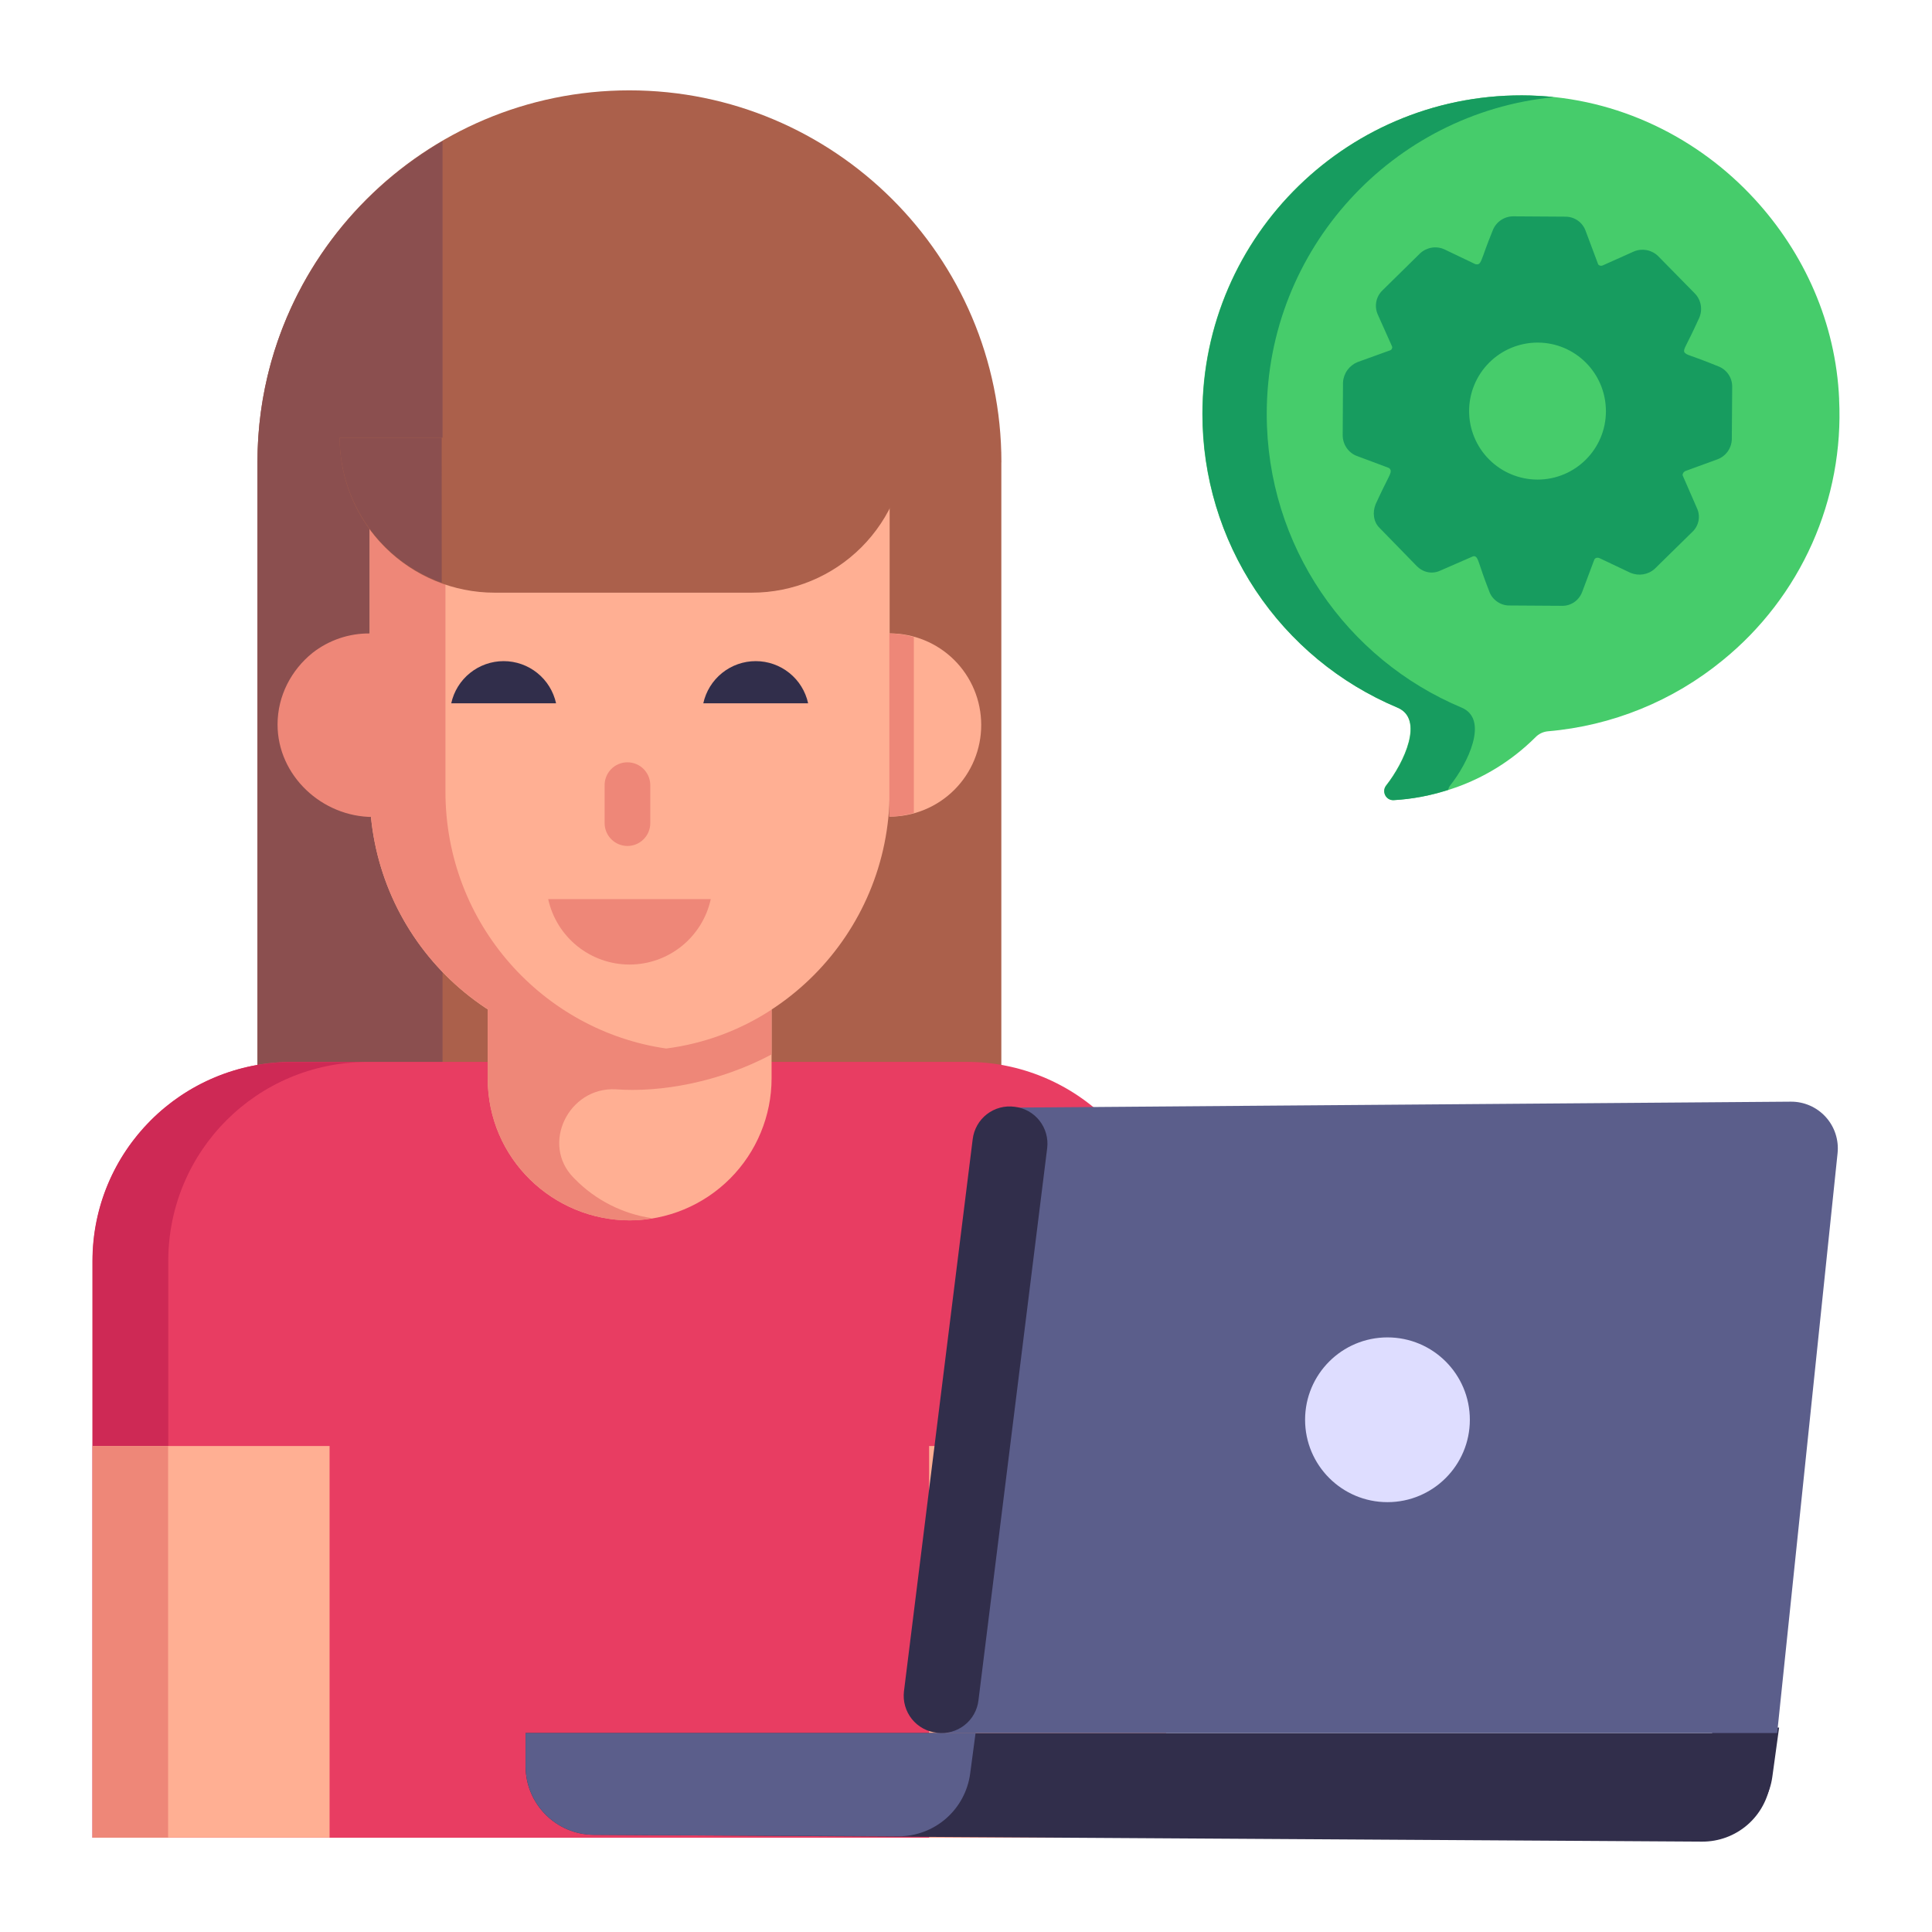
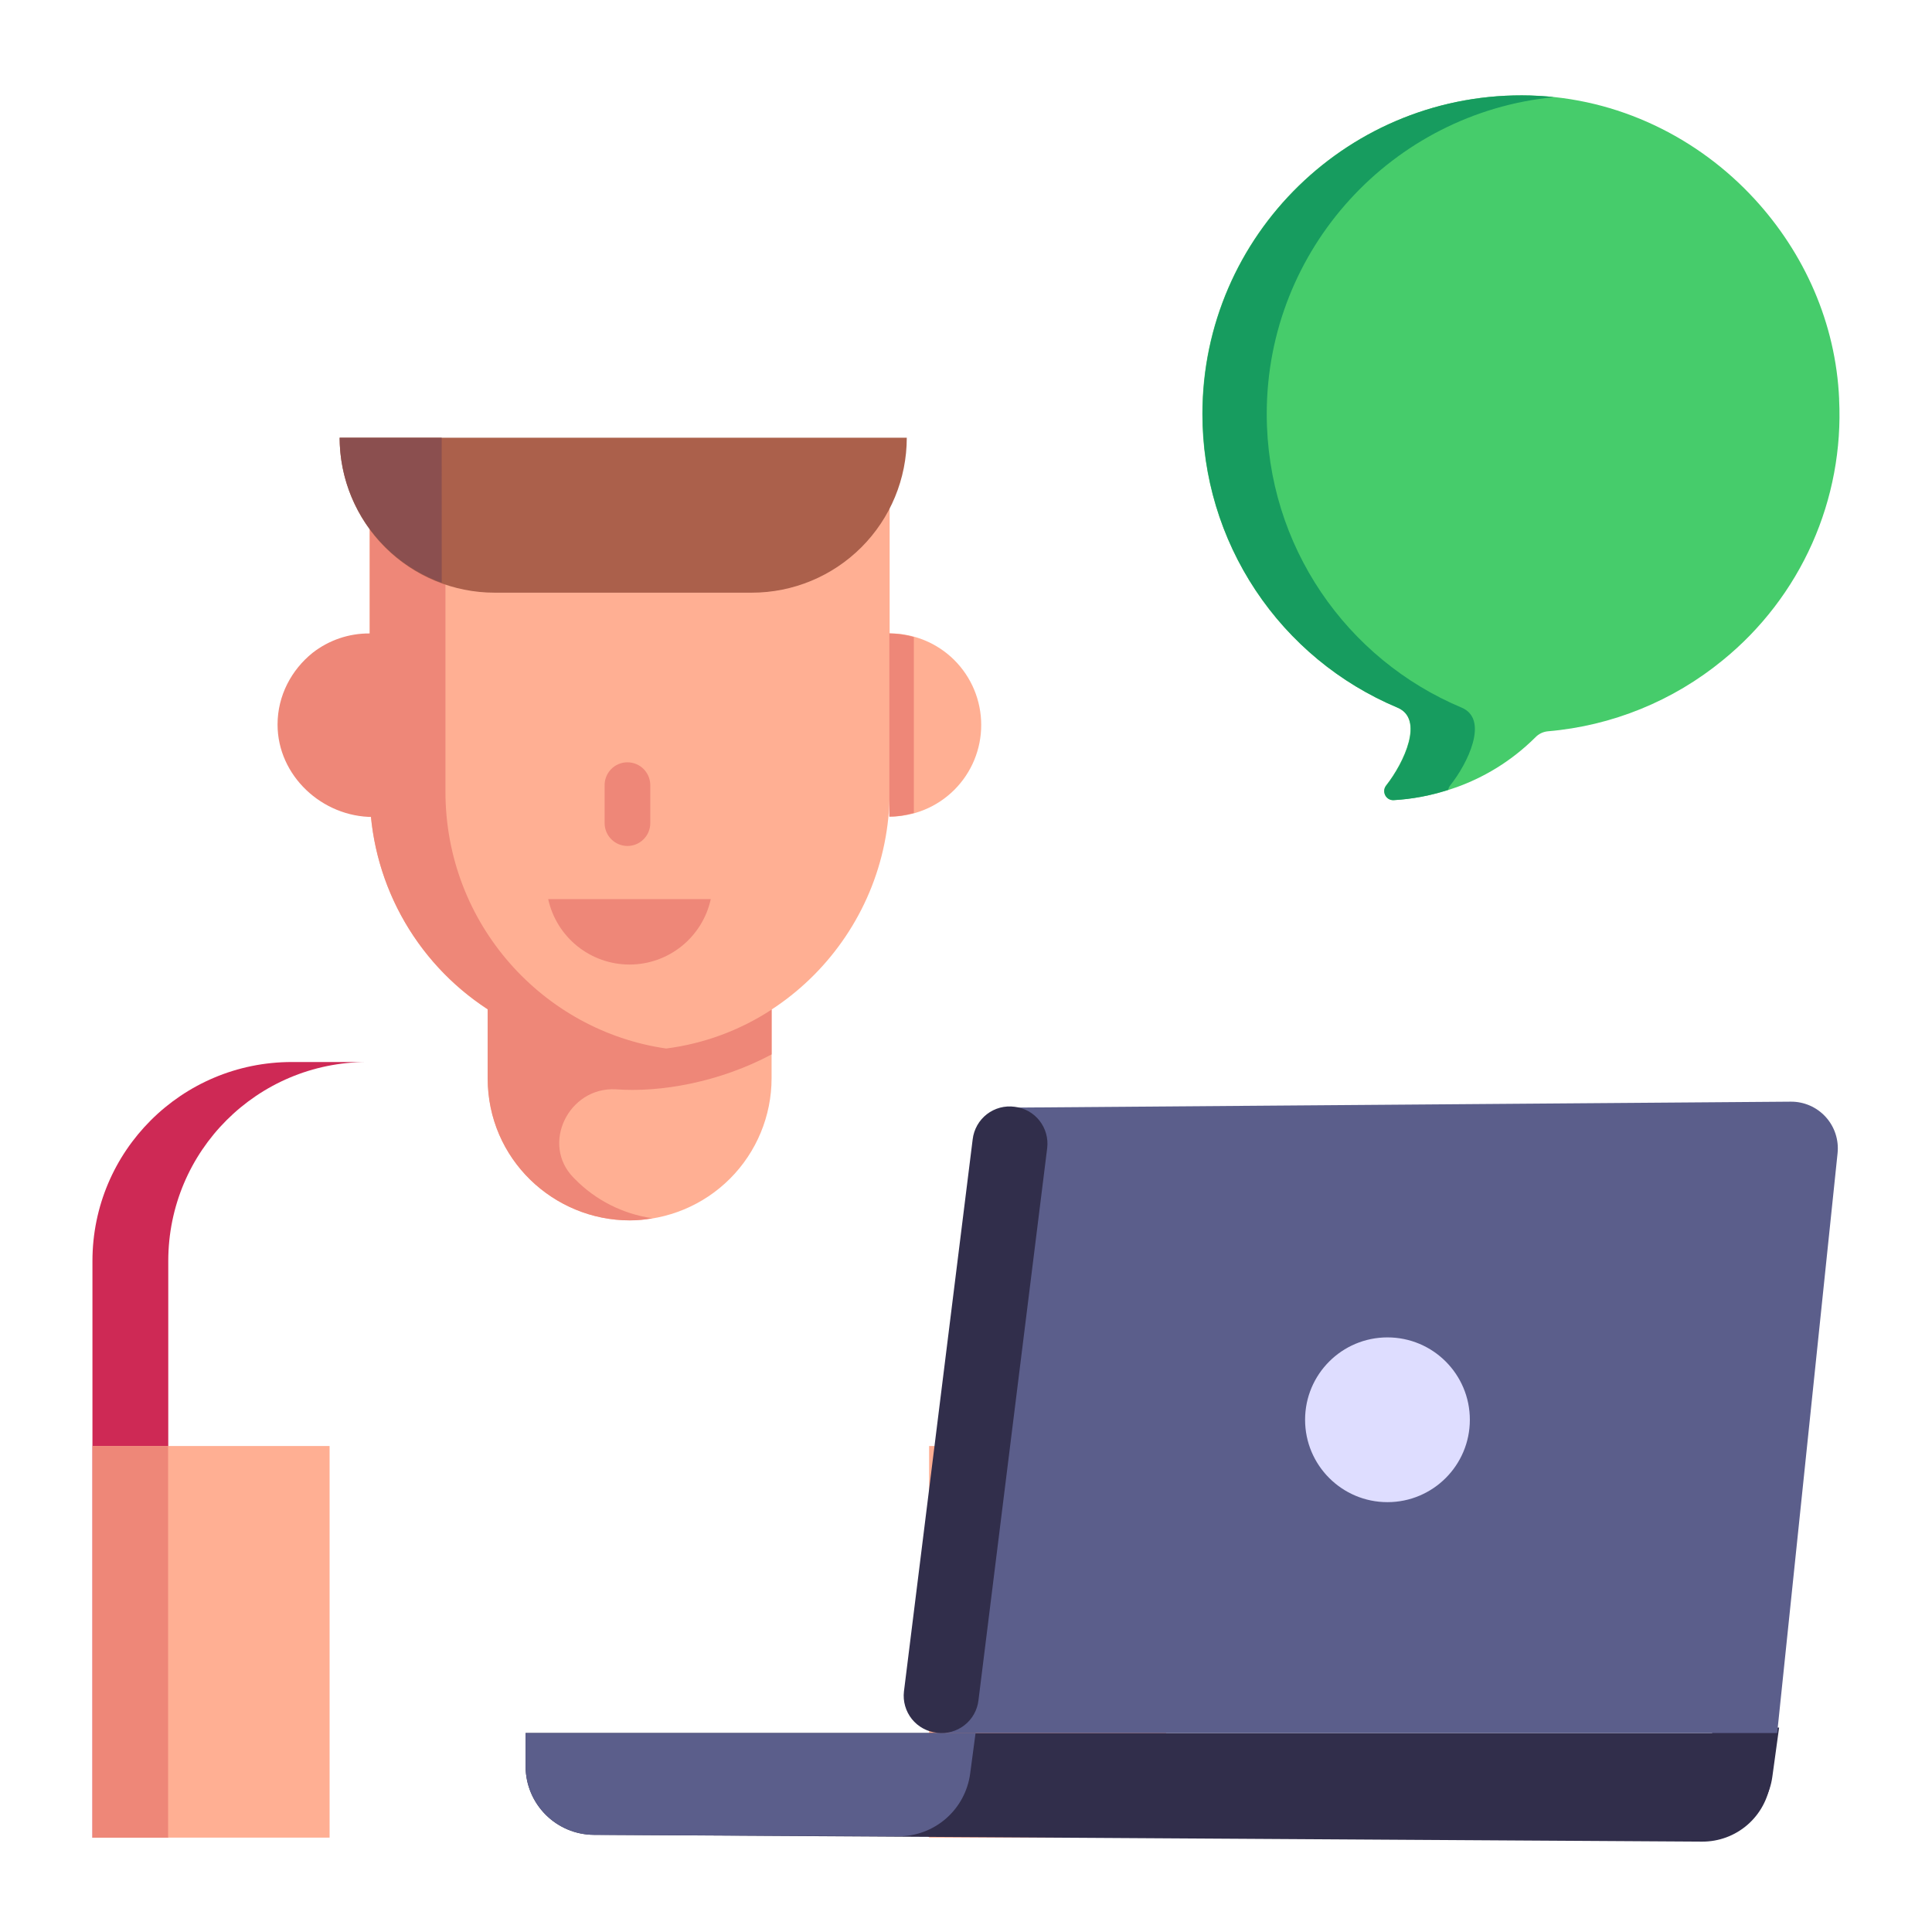
<svg xmlns="http://www.w3.org/2000/svg" width="86" height="86" viewBox="0 0 86 86" fill="none">
-   <path d="M44.573 20.58V51.967H11.461V20.58C11.461 11.436 18.876 4.022 28.018 4.022C37.1 4.022 44.576 11.389 44.576 20.58H44.573Z" fill="#AB604B" />
-   <path d="M19.699 6.28C14.777 9.152 11.459 14.474 11.459 20.58V51.967H19.699V6.28Z" fill="#8B4F4F" />
-   <path d="M51.91 56.127V81.804H4.123V56.129C4.124 53.779 5.058 51.526 6.719 49.865C8.38 48.204 10.633 47.27 12.983 47.269H43.049C45.398 47.27 47.651 48.204 49.312 49.865C50.974 51.526 51.907 53.779 51.908 56.129L51.91 56.127Z" fill="#E83D62" />
  <path d="M16.35 47.274C11.45 47.274 7.49 51.233 7.49 56.134V81.804H4.115V56.134C4.115 51.233 8.091 47.274 12.991 47.274H16.35Z" fill="#CE2955" />
  <path d="M34.346 42.938V47.998C34.345 49.672 33.68 51.278 32.497 52.464C31.314 53.649 29.709 54.317 28.034 54.321C24.633 54.321 21.711 51.593 21.711 47.998V42.938H34.346Z" fill="#FFAF93" />
  <path d="M39.601 20.387V35.232C39.601 41.583 34.473 46.81 28.035 46.81C26.514 46.81 25.008 46.511 23.604 45.93C22.199 45.348 20.922 44.495 19.847 43.42C18.772 42.345 17.919 41.068 17.337 39.663C16.756 38.259 16.457 36.753 16.457 35.232V20.385L39.601 20.387Z" fill="#FFAF93" />
  <path d="M43.677 32.261C43.679 32.799 43.574 33.331 43.369 33.828C43.164 34.325 42.863 34.776 42.483 35.156C42.103 35.536 41.652 35.838 41.155 36.042C40.658 36.247 40.125 36.352 39.588 36.35V28.195C40.124 28.192 40.654 28.296 41.15 28.499C41.646 28.702 42.097 29.002 42.477 29.379C42.856 29.757 43.158 30.206 43.364 30.701C43.57 31.195 43.676 31.726 43.677 32.261Z" fill="#FFAF93" />
  <path d="M40.679 28.359C40.324 28.255 39.958 28.2 39.588 28.195V36.35C39.97 36.35 40.33 36.282 40.679 36.188V28.359ZM25.535 52.427L25.583 52.476C26.51 53.422 27.722 54.038 29.033 54.227C28.707 54.292 28.379 54.324 28.035 54.324C24.645 54.324 21.707 51.595 21.707 47.996V44.923C20.093 43.873 18.767 42.436 17.85 40.742C16.934 39.049 16.456 37.153 16.459 35.227L16.605 36.367C14.334 36.367 12.355 34.525 12.355 32.252C12.355 30.96 12.977 29.816 13.91 29.063C14.637 28.494 15.536 28.188 16.459 28.197V20.382H19.828V35.229C19.828 41.158 24.202 45.89 29.654 46.673C31.33 46.459 32.934 45.866 34.347 44.941V46.935C32.035 48.17 29.398 48.642 27.397 48.488C25.304 48.39 24.063 50.939 25.535 52.427Z" fill="#EE8778" />
  <path d="M28.946 34.989V36.641C28.946 36.91 28.839 37.169 28.648 37.359C28.458 37.55 28.199 37.657 27.93 37.657C27.661 37.657 27.402 37.55 27.212 37.359C27.021 37.169 26.914 36.91 26.914 36.641V34.989C26.909 34.852 26.931 34.716 26.98 34.588C27.028 34.46 27.102 34.343 27.197 34.245C27.291 34.146 27.405 34.068 27.531 34.014C27.657 33.96 27.792 33.933 27.929 33.933C28.066 33.933 28.201 33.96 28.327 34.014C28.453 34.068 28.567 34.146 28.662 34.245C28.756 34.343 28.83 34.46 28.879 34.588C28.927 34.716 28.951 34.852 28.946 34.989ZM24.402 40.024C24.583 40.849 25.041 41.587 25.699 42.117C26.357 42.646 27.176 42.935 28.021 42.935C28.866 42.935 29.685 42.646 30.343 42.117C31.001 41.587 31.458 40.849 31.639 40.024H24.402Z" fill="#EE8778" />
-   <path d="M24.753 31.307C24.636 30.775 24.341 30.298 23.917 29.957C23.492 29.615 22.964 29.429 22.419 29.429C21.875 29.429 21.346 29.615 20.922 29.957C20.497 30.298 20.202 30.775 20.086 31.307H24.753ZM35.973 31.307C35.857 30.775 35.562 30.298 35.138 29.957C34.713 29.615 34.185 29.429 33.64 29.429C33.095 29.429 32.567 29.615 32.142 29.957C31.718 30.298 31.423 30.775 31.306 31.307H35.973Z" fill="#312E4B" />
  <path d="M40.364 19.483C40.364 21.313 39.637 23.068 38.343 24.362C37.05 25.655 35.295 26.382 33.465 26.382H22.019C20.189 26.382 18.434 25.655 17.14 24.362C15.846 23.068 15.119 21.313 15.119 19.483" fill="#AB604B" />
  <path d="M19.661 19.483H15.119C15.122 20.895 15.56 22.273 16.372 23.428C17.185 24.584 18.334 25.461 19.663 25.941L19.661 19.483Z" fill="#8B4F4F" />
  <path d="M4.121 64.367H14.671V81.799H4.121V64.367ZM41.358 64.367H51.908V81.799H41.358V64.367Z" fill="#FFAF93" />
  <path d="M4.121 64.367H7.483V81.799H4.121V64.367Z" fill="#EE8778" />
  <path d="M26.434 81.674L75.762 81.977C76.505 81.982 77.224 81.716 77.785 81.23C78.346 80.743 78.71 80.068 78.81 79.332L79.108 77.144H23.396V78.62C23.396 80.3 24.753 81.664 26.434 81.674Z" fill="#312E4B" />
  <path d="M43.426 77.144L43.185 78.95C43.082 79.725 42.7 80.435 42.111 80.949C41.521 81.463 40.765 81.744 39.983 81.74L26.437 81.676C25.629 81.672 24.856 81.348 24.286 80.775C23.716 80.202 23.396 79.427 23.396 78.618V77.144H43.426Z" fill="#5B5E8B" />
  <path d="M73.088 81.715L75.825 81.744C77.389 81.744 78.683 80.601 78.892 79.097L79.194 76.9H76.247L75.945 79.097C75.734 80.541 74.532 81.653 73.088 81.715Z" fill="#312E4B" />
  <path d="M79.108 77.144L81.797 51.329C81.827 51.039 81.795 50.745 81.704 50.468C81.614 50.191 81.465 49.936 81.269 49.72C81.073 49.504 80.833 49.331 80.566 49.214C80.299 49.097 80.01 49.037 79.718 49.039L45.047 49.304L41.711 77.144H79.108Z" fill="#5B5E8B" />
  <path d="M43.298 50.709L40.238 75.29C40.212 75.509 40.23 75.73 40.291 75.941C40.351 76.152 40.453 76.349 40.59 76.521C40.728 76.692 40.898 76.835 41.091 76.939C41.284 77.044 41.496 77.11 41.715 77.132C41.931 77.159 42.15 77.142 42.359 77.084C42.569 77.025 42.765 76.926 42.936 76.791C43.107 76.657 43.25 76.49 43.356 76.3C43.462 76.11 43.53 75.901 43.555 75.685L46.614 51.105C46.64 50.889 46.623 50.67 46.564 50.461C46.506 50.251 46.406 50.056 46.272 49.885C46.137 49.714 45.971 49.571 45.781 49.465C45.591 49.359 45.382 49.292 45.166 49.267C44.948 49.237 44.727 49.251 44.514 49.307C44.302 49.364 44.103 49.463 43.929 49.597C43.756 49.731 43.61 49.899 43.502 50.09C43.394 50.282 43.324 50.492 43.298 50.711V50.709Z" fill="#312E4B" />
  <path d="M61.761 66.866C63.786 66.866 65.428 65.224 65.428 63.199C65.428 61.173 63.786 59.532 61.761 59.532C59.736 59.532 58.094 61.173 58.094 63.199C58.094 65.224 59.736 66.866 61.761 66.866Z" fill="#DEDDFF" />
  <path d="M81.865 17.771C81.975 19.977 81.563 22.178 80.664 24.196C79.764 26.214 78.403 27.992 76.689 29.386C74.472 31.206 71.755 32.31 68.897 32.553C68.687 32.574 68.491 32.669 68.346 32.821C66.071 35.081 63.395 35.542 62.025 35.617C61.685 35.633 61.49 35.231 61.699 34.963C62.502 33.939 63.403 31.997 62.204 31.497C59.63 30.416 57.432 28.599 55.887 26.273C54.342 23.947 53.518 21.217 53.52 18.425C53.52 10.467 60.091 4.029 68.123 4.251C72.021 4.355 75.589 6.125 78.103 8.861C80.305 11.256 81.718 14.365 81.867 17.769L81.865 17.771Z" fill="#46CC6B" />
  <path d="M64.552 34.963C64.508 35.02 64.477 35.087 64.463 35.158C63.679 35.416 62.864 35.571 62.039 35.617C61.698 35.633 61.489 35.231 61.713 34.963C62.521 33.931 63.42 32.005 62.203 31.497C59.63 30.416 57.434 28.598 55.891 26.272C54.348 23.946 53.527 21.216 53.531 18.425C53.531 10.467 60.106 4.029 68.122 4.251C68.463 4.267 68.82 4.28 69.162 4.326C61.995 5.024 56.387 11.078 56.387 18.425C56.387 24.315 59.957 29.357 65.058 31.497C66.302 32.016 65.326 33.996 64.552 34.963Z" fill="#179C5F" />
-   <path d="M76.505 16.314C75.097 15.741 75.139 15.844 74.977 15.684C74.921 15.517 75.022 15.506 75.635 14.156C75.715 13.978 75.74 13.781 75.708 13.59C75.677 13.398 75.589 13.219 75.457 13.077L73.808 11.399C73.671 11.264 73.496 11.173 73.307 11.135C73.118 11.098 72.923 11.116 72.744 11.188L71.335 11.818C71.29 11.834 71.23 11.834 71.215 11.818C71.186 11.818 71.126 11.774 71.126 11.729L70.586 10.289C70.523 10.104 70.404 9.942 70.246 9.827C70.087 9.712 69.897 9.648 69.701 9.645L67.365 9.63C67.168 9.629 66.976 9.687 66.813 9.797C66.65 9.907 66.524 10.063 66.451 10.245C65.88 11.636 65.964 11.818 65.672 11.758L64.293 11.099C64.116 11.019 63.919 10.993 63.727 11.025C63.535 11.057 63.356 11.145 63.214 11.277L61.536 12.928C61.397 13.062 61.302 13.236 61.265 13.426C61.227 13.616 61.248 13.813 61.325 13.99L61.955 15.399C61.986 15.444 61.971 15.504 61.955 15.519C61.955 15.55 61.911 15.594 61.836 15.61L60.426 16.119C60.245 16.194 60.089 16.317 59.975 16.476C59.861 16.635 59.794 16.823 59.782 17.018L59.768 19.371C59.768 19.775 60.008 20.134 60.368 20.285L61.806 20.823C61.866 20.84 61.88 20.898 61.895 20.913C61.952 21.08 61.804 21.193 61.236 22.441C61.087 22.801 61.132 23.236 61.416 23.506L63.065 25.198C63.349 25.484 63.754 25.573 64.128 25.393L65.536 24.779C65.582 24.748 65.641 24.763 65.656 24.763C65.826 24.851 65.786 25.031 66.286 26.308C66.406 26.681 66.781 26.952 67.17 26.952L69.507 26.967C69.912 26.983 70.271 26.743 70.422 26.366L70.961 24.929C70.977 24.869 71.035 24.839 71.05 24.839C71.066 24.823 71.141 24.823 71.186 24.839L72.578 25.498C72.939 25.648 73.357 25.589 73.657 25.32L75.337 23.671C75.478 23.537 75.573 23.362 75.608 23.171C75.643 22.979 75.616 22.782 75.531 22.607L74.917 21.198C74.886 21.153 74.9 21.093 74.917 21.078C74.917 21.049 74.962 21.003 75.006 20.973L76.445 20.448C76.628 20.381 76.786 20.261 76.901 20.104C77.015 19.946 77.081 19.759 77.089 19.564L77.106 17.211C77.107 17.019 77.051 16.83 76.944 16.67C76.837 16.51 76.684 16.386 76.505 16.314ZM68.444 21.348C68.043 21.348 67.647 21.269 67.277 21.115C66.907 20.962 66.571 20.738 66.288 20.454C66.005 20.171 65.78 19.835 65.627 19.465C65.474 19.095 65.395 18.699 65.395 18.299C65.395 17.898 65.474 17.502 65.627 17.132C65.78 16.762 66.005 16.426 66.288 16.143C66.571 15.86 66.907 15.635 67.277 15.482C67.647 15.329 68.043 15.25 68.444 15.25C70.122 15.25 71.485 16.613 71.485 18.307C71.485 19.985 70.122 21.348 68.444 21.348Z" fill="#179C5F" />
</svg>